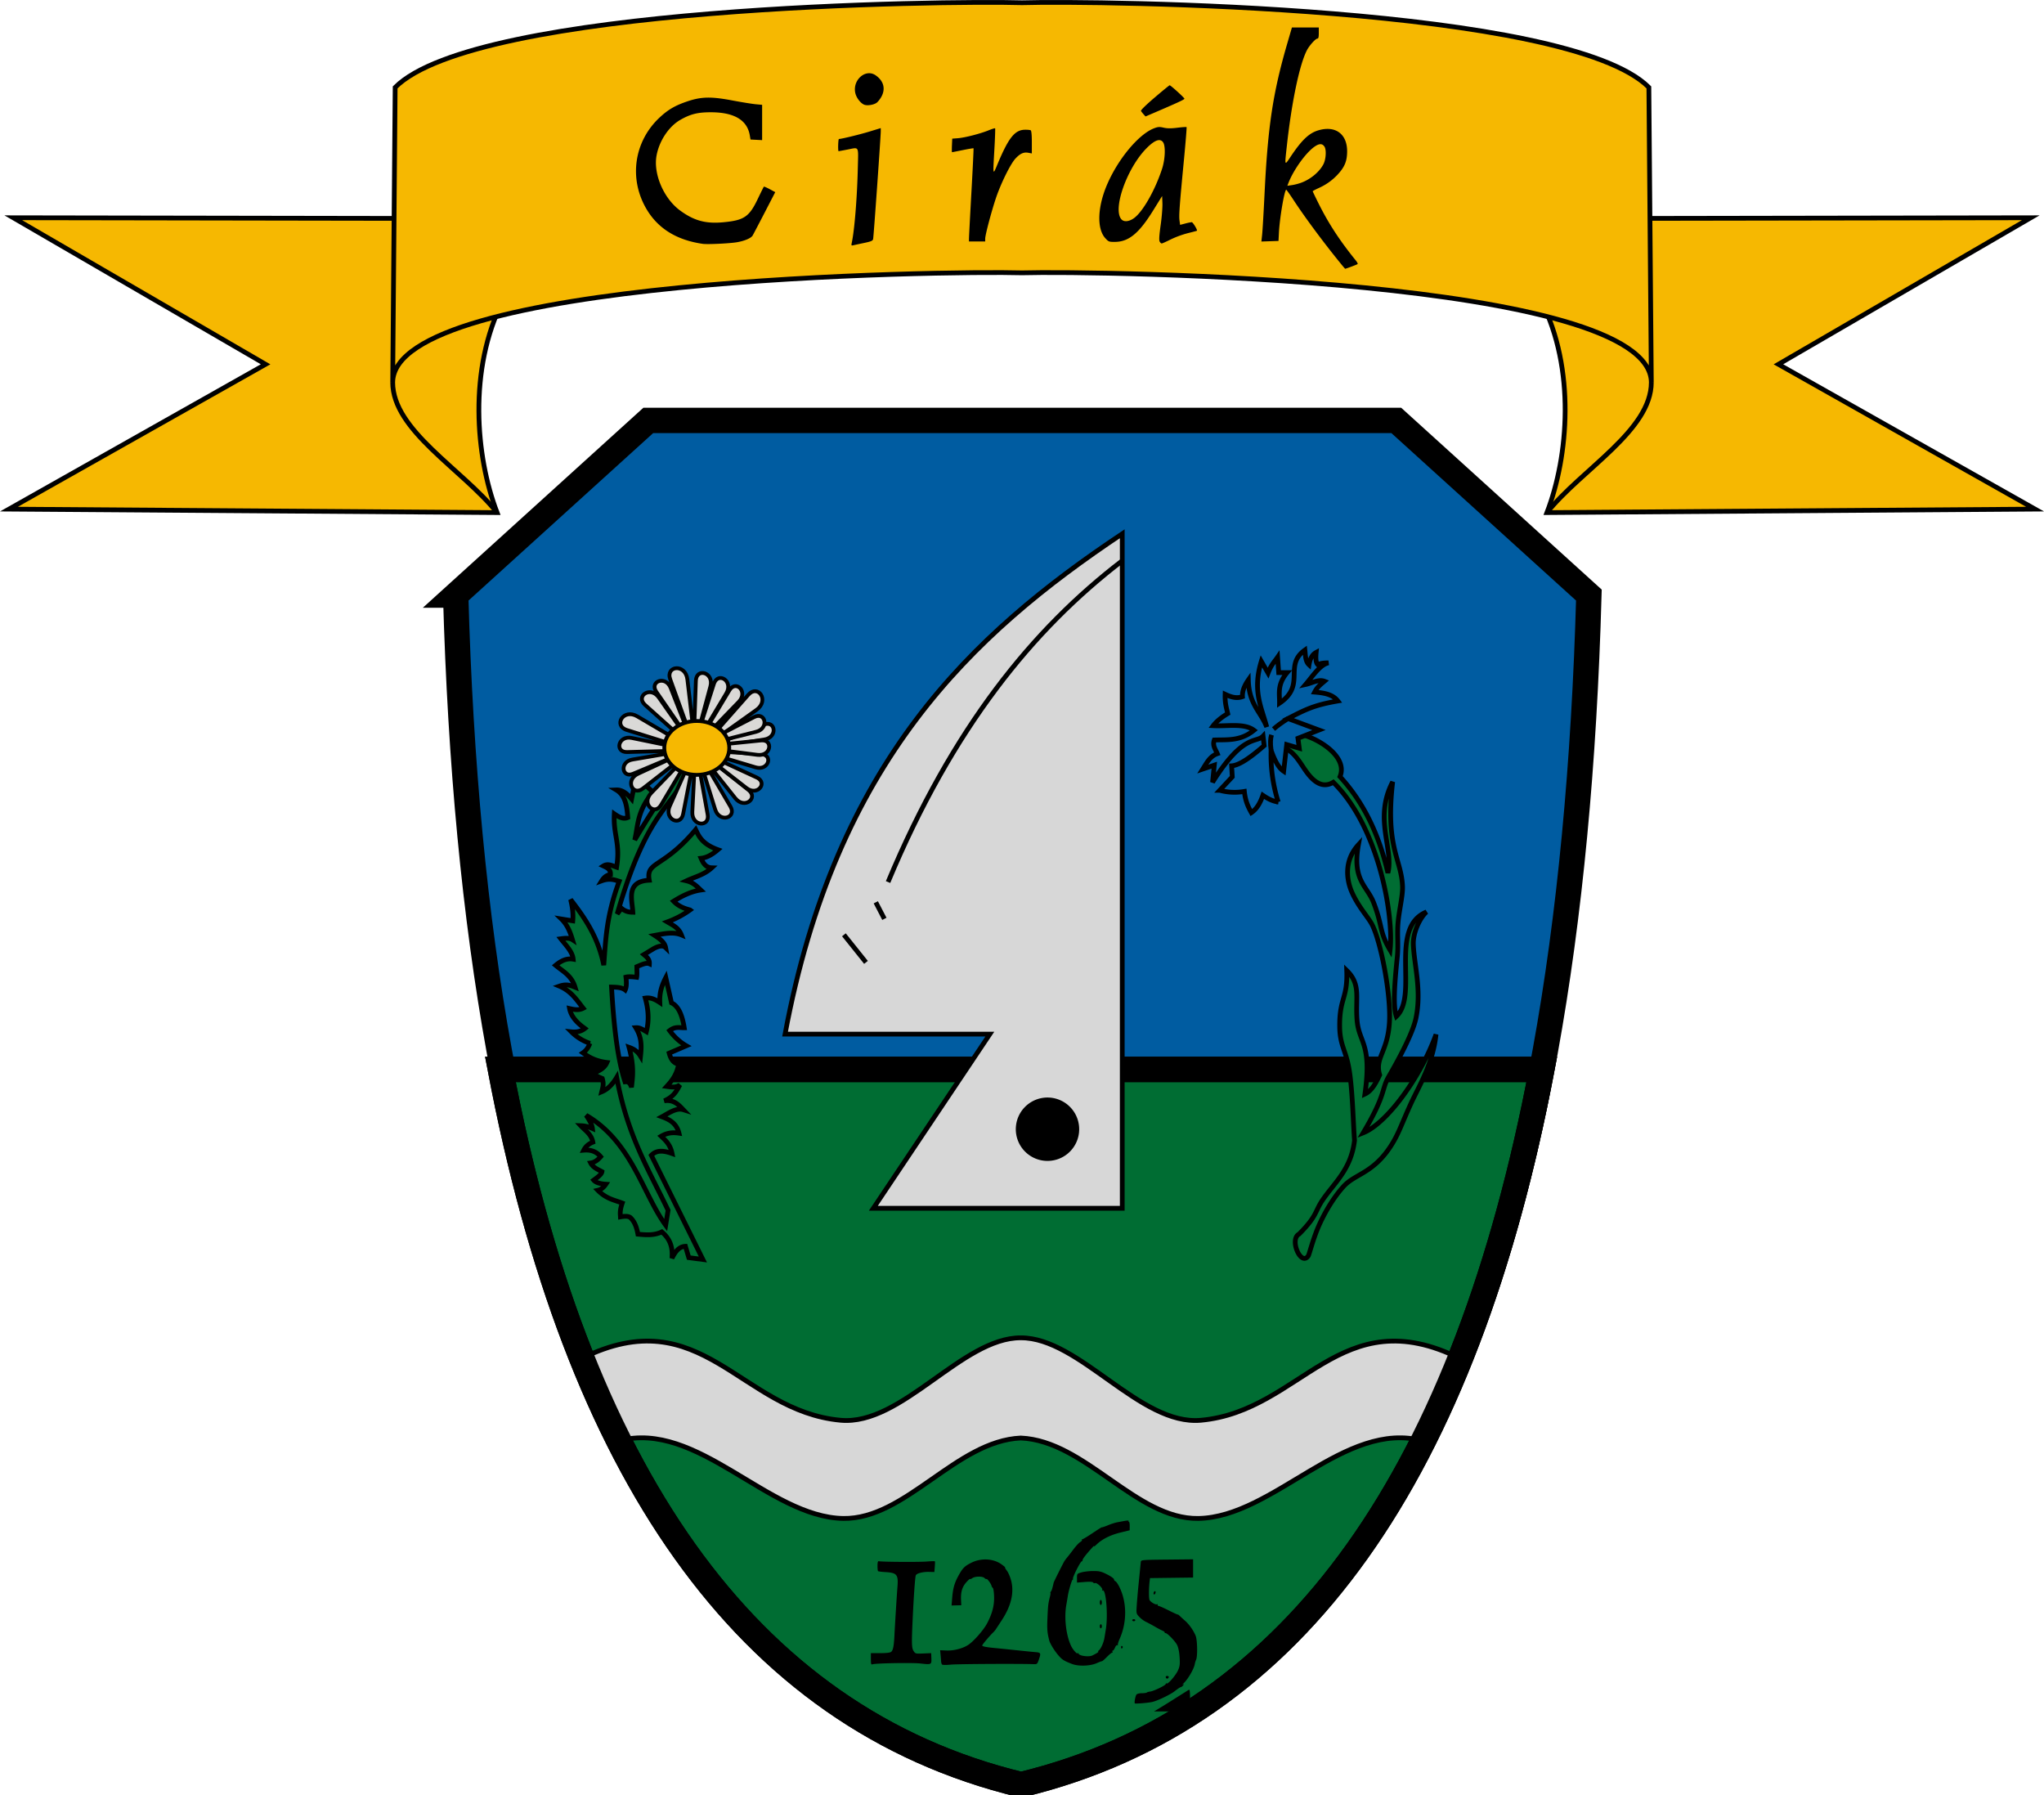
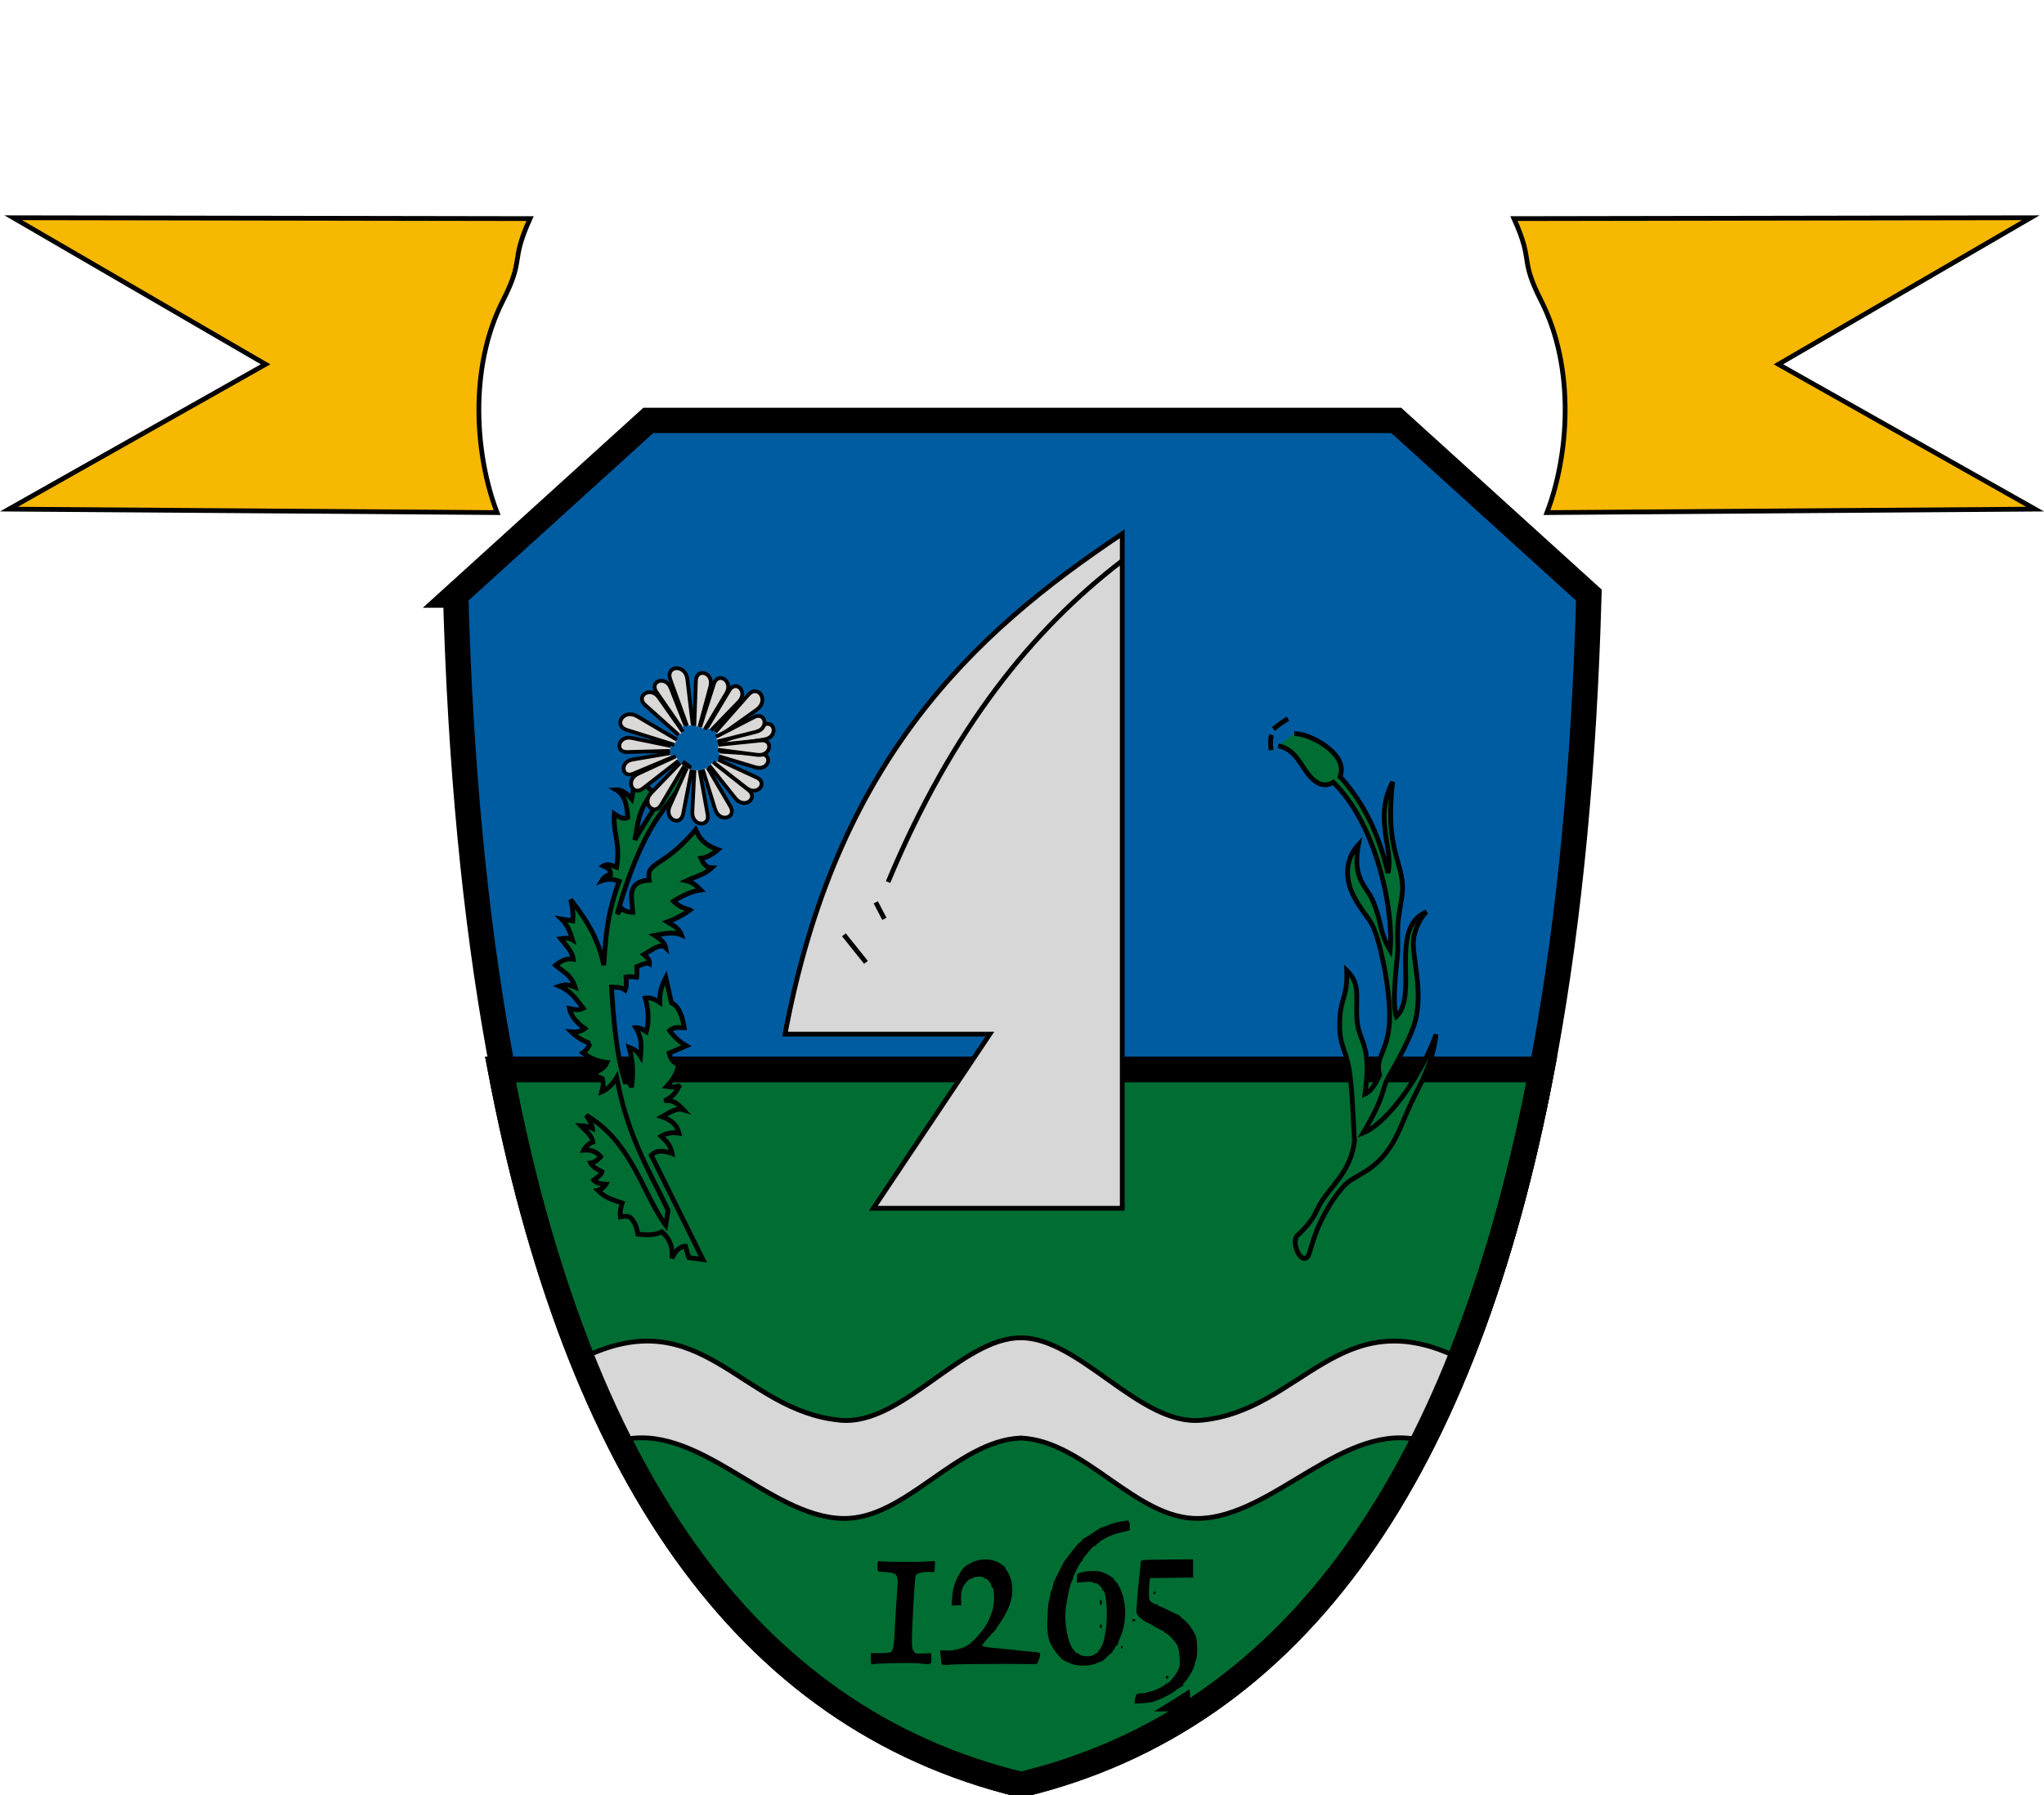
<svg xmlns="http://www.w3.org/2000/svg" width="645.07" height="566.354" viewBox="0 0 170.675 149.848">
  <path d="m-552.461 235.598 16.084-14.583h62.455l16.085 14.583c-1.565 56.155-15.998 91.512-47.312 99.08-31.315-7.568-45.748-42.925-47.312-99.08z" style="opacity:1;vector-effect:none;fill:#005ca1;fill-opacity:1;stroke:#000;stroke-width:2.117;stroke-linecap:butt;stroke-linejoin:miter;stroke-miterlimit:4;stroke-dasharray:none;stroke-dashoffset:0;stroke-opacity:1" transform="translate(590.51 -185.919)" />
  <path transform="matrix(.265 0 0 .265 149.11 1.782)" d="M-405.002 330.17c23.851 125.479 76.483 204.169 164.063 225.334 87.579-21.165 140.213-99.855 164.064-225.334z" style="opacity:1;fill:#006d33;fill-opacity:1;stroke:#000;stroke-width:8;stroke-linecap:butt;stroke-miterlimit:4;stroke-dasharray:none;stroke-opacity:1" />
  <path d="M-493.69 328.52c.25-.15.879-.54 1.397-.869l1.047-.661c.082-.05.106.144.106.871v.937l-1.503-.003-1.503-.003.456-.273zm-2.065-.4c-.053-.087.053-.627.146-.74.048-.059.248-.106.444-.106s.382-.026.413-.057c.03-.03.152-.066.269-.079.293-.03 1.311-.521 1.311-.631 0-.05.034-.069.075-.044.117.073.768-.684.959-1.114.143-.325.164-.502.125-1.086-.03-.449-.106-.814-.213-1.024-.17-.331-.847-1.02-.965-.982-.036.012-.065-.012-.065-.053 0-.041-.067-.1-.149-.132a8.124 8.124 0 0 1-.656-.348c-.28-.16-.633-.35-.787-.421a2.13 2.13 0 0 1-.533-.403c-.253-.27-.255-.28-.208-.992.027-.396.087-1.1.134-1.567a885.104 885.104 0 0 0 .204-2.032c.018-.163.09-.17 2.192-.191l2.173-.023V317.618l-1.799.023-1.8.023-.025.212c-.077.623-.082 1.487-.01 1.622.096.177.54.429.618.35.03-.03.053-.009.053.046 0 .054.044.099.097.099.053 0 .434.17.847.378.412.208.75.36.75.338 0-.021.068.028.15.11.084.08.284.263.445.404.347.303.698.8.887 1.255.145.348.17 1.75.036 2.008a1.394 1.394 0 0 0-.104.34c-.068.406-.546 1.24-.92 1.603-.109.106-.141.16-.071.121.11-.06.11-.05.01.073-.063.078-.15.143-.192.143-.043 0-.264.148-.493.329-.377.297-1.446.81-1.897.91-.373.082-1.42.165-1.45.115zm2.637-2.09c-.095-.096-.058-.196.073-.196.07 0 .127.036.127.08 0 .107-.132.183-.2.116zm-18.747-1.166a.805.805 0 0 1-.066-.3 13.96 13.96 0 0 0-.044-.544l-.034-.333.529.021c.602.025 1.327-.158 1.793-.452.454-.287 1.293-1.236 1.594-1.802.432-.812.613-1.502.59-2.248-.01-.362-.058-.686-.105-.72a.344.344 0 0 1-.11-.18c-.038-.173-.365-.618-.417-.566-.024.024-.098-.012-.166-.08-.163-.163-.786-.157-1.023.01-.104.072-.189.102-.189.067 0-.035-.133.082-.295.26-.349.38-.486.821-.456 1.465l.021.468-.405.01-.406.01.048-.592c.066-.833.189-1.275.52-1.88.356-.65.51-.806 1.071-1.09.826-.419 1.854-.364 2.543.135.192.139.321.252.289.252-.033 0 .038.128.157.284.118.155.28.54.357.854.247 1.004-.024 2.106-.813 3.3-.213.323-.425.647-.472.72-.046.072-.145.19-.218.26-.301.288-.925 1.028-.925 1.097 0 .08.348.148 1.101.217.256.024 1.037.103 1.736.177.698.073 1.408.144 1.578.158.477.037.502.081.333.576-.149.436-.156.443-.48.431-1.252-.043-6.303-.016-6.877.038-.467.044-.723.036-.76-.022zm10.861-.035c-.693-.268-.83-.358-1.175-.77-.32-.383-.655-.938-.719-1.19-.167-.658-.19-.94-.15-1.86.046-1.07.064-1.225.21-1.8.045-.174.061-.317.037-.317s-.005-.048.042-.106c.07-.088.118-.24.231-.74.02-.092.805-1.661.908-1.817.06-.09.166-.23.235-.31.07-.081.299-.376.508-.655.21-.28.466-.555.569-.612.103-.057.167-.137.142-.178-.025-.04-.014-.064.024-.053.038.012.422-.217.853-.508.43-.29.783-.512.783-.49 0 .02.225-.053.5-.165a5.13 5.13 0 0 1 .74-.246l.642-.118c.223-.042.38-.043.355-.002-.025.04-.014.073.025.073s.068.159.066.353l-.004.353-.793.195c-.828.203-1.525.556-1.982 1.004-.143.14-.23.197-.193.127.036-.07-.042-.007-.174.139-.52.575-.789.924-.79 1.025 0 .058-.033.106-.073.106-.104 0-.785 1.354-.727 1.447.026.042.014.077-.026.077-.067 0-.35.955-.41 1.384-.015.1-.07.43-.123.733-.195 1.106-.01 2.61.428 3.471.15.297.507.682.507.547 0-.039.048-.006.107.074.124.17.846.253 1.116.129.324-.149.598-.324.513-.328-.047-.002-.022-.052.054-.11.162-.123.393-.642.456-1.022l.12-.73c.197-1.192.01-3.419-.273-3.244-.051.031-.061.012-.025-.047.078-.127-.445-.626-.597-.568-.061.023-.137 0-.168-.05-.038-.061-.276-.076-.701-.043l-.644.05-.002-.372c-.002-.368.002-.372.38-.481.211-.061.652-.111.98-.112.513 0 .678.04 1.164.287.312.158.568.34.568.405 0 .064.054.138.12.163.066.026.216.243.334.484.629 1.286.637 2.926.022 4.317-.114.258-.182.497-.151.531.03.034.012.038-.04.008-.057-.032-.14.05-.201.198-.058.14-.14.253-.184.253-.044 0-.056.038-.028.085.03.046.015.084-.03.084-.046 0-.242.162-.436.36-.194.198-.378.357-.409.353-.03-.004-.227.07-.437.163-.552.245-1.528.277-2.074.066zm-16.786-.408v-.492h.782c.519 0 .826-.037.914-.11.156-.13.227-.493.27-1.371.035-.755.201-3.411.252-4.046.084-1.036-.04-1.186-1.032-1.242-.297-.017-.563-.052-.59-.079-.026-.026-.046-.23-.044-.452.002-.297.033-.397.118-.375.234.06 3.356.08 3.996.026.365-.03.672-.037.683-.013.01.023.004.233-.014.466l-.034.423-.422-.01c-.547-.015-1.064.119-1.13.291-.06.158-.174 1.753-.263 3.698-.093 2.023-.082 2.371.086 2.627.14.213.173.221.803.195l.658-.028.018.438c.02.521 0 .53-.922.425-.665-.076-3.752-.023-3.99.068-.119.046-.139-.018-.139-.439zm20.893-1.005c0-.072.038-.108.086-.078.047.029.064.088.037.132-.072.117-.123.095-.123-.054zm-1.778-1.73c0-.093.038-.17.084-.17.047 0 .085.077.085.17 0 .093-.038.17-.085.17-.046 0-.084-.077-.084-.17zm2.71-.508c0-.047.056-.085.126-.085s.127.038.127.085c0 .046-.057.084-.127.084s-.127-.038-.127-.084zm-2.71-1.482c0-.116.038-.212.084-.212.047 0 .085.096.085.212 0 .116-.038.212-.085.212-.046 0-.084-.096-.084-.212zm4.487-.752c0-.07.038-.15.085-.18.046-.028.085.006.085.075 0 .07-.039.151-.085.18-.047.029-.085-.005-.085-.075z" style="fill:#000;stroke-width:1" transform="translate(590.51 -185.919)" />
  <path transform="matrix(.265 0 0 .265 149.11 1.782)" d="M-241.03 414.732c-18.502-.082-37.499 27.723-56.753 25.971-31.657-2.88-43.783-38.24-81.54-19.498 3.632 9.073 7.513 17.736 11.655 25.975 24.697-6.68 47.026 24.051 70.69 24.453 19.65.334 35.591-24.453 55.949-25.34 20.357.887 36.296 25.673 55.947 25.34 23.715-.403 46.09-31.268 70.852-24.41 4.138-8.229 8.015-16.88 11.644-25.942-37.874-18.91-49.99 16.537-81.69 19.422-19.254 1.752-38.25-26.052-56.753-25.97z" style="opacity:1;vector-effect:none;fill:#d7d7d7;fill-opacity:1;stroke:#000;stroke-width:1.5;stroke-linecap:butt;stroke-linejoin:miter;stroke-miterlimit:4;stroke-dasharray:none;stroke-dashoffset:0;stroke-opacity:1" />
  <path style="opacity:1;fill:none;fill-opacity:1;stroke:#000;stroke-width:8;stroke-linecap:butt;stroke-miterlimit:4;stroke-dasharray:none;stroke-opacity:1" d="M-405.002 330.17c23.851 125.479 76.483 204.169 164.063 225.334 87.579-21.165 140.213-99.855 164.064-225.334z" transform="matrix(.265 0 0 .265 149.11 1.782)" />
  <path style="opacity:1;vector-effect:none;fill:#d7d7d7;fill-opacity:1;stroke:#000;stroke-width:.397;stroke-linecap:butt;stroke-linejoin:miter;stroke-miterlimit:4;stroke-dasharray:none;stroke-dashoffset:0;stroke-opacity:1" d="M-432.92 286.79h20.784v-56.31c-12.609 8.412-23.915 19.052-28.155 41.772h17.098z" transform="translate(505.844 -185.919)" />
-   <path style="opacity:1;fill:#000;fill-opacity:1;stroke:#000;stroke-width:.397;stroke-linecap:round;stroke-miterlimit:4;stroke-dasharray:none;stroke-opacity:1" d="M-415.937 280.375a2.448 2.448 0 0 1-2.604 2.257 2.448 2.448 0 0 1-2.28-2.583 2.448 2.448 0 0 1 2.563-2.304 2.448 2.448 0 0 1 2.326 2.543" transform="translate(505.844 -185.919)" />
  <path style="opacity:1;vector-effect:none;fill:none;fill-opacity:1;stroke:#000;stroke-width:.397;stroke-linecap:butt;stroke-linejoin:miter;stroke-miterlimit:4;stroke-dasharray:none;stroke-dashoffset:0;stroke-opacity:1" d="M-412.136 232.732c-7.438 5.692-14.16 13.912-19.555 26.824M-432.715 261.246l.717 1.382M-435.377 263.959l1.843 2.303" transform="translate(505.844 -185.919)" />
  <path d="m-288.652 161.764-21.068 12.234 21.43 12.09-40.76.29c1.81-4.703 2.404-12.001-.484-17.687-1.85-3.641-.571-3.099-2.267-6.855zM-457.111 161.764l21.067 12.234-21.429 12.09 40.76.29c-1.81-4.703-2.405-12.001.483-17.687 1.85-3.641.572-3.099 2.267-6.855z" style="opacity:1;vector-effect:none;fill:#f6b801;fill-opacity:1;stroke:#000;stroke-width:.397;stroke-linecap:butt;stroke-linejoin:miter;stroke-miterlimit:4;stroke-dasharray:none;stroke-dashoffset:0;stroke-opacity:1" transform="translate(458.22 -143.585)" />
-   <path style="opacity:1;vector-effect:none;fill:#f6b801;fill-opacity:1;stroke:#000;stroke-width:.397;stroke-linecap:butt;stroke-linejoin:miter;stroke-miterlimit:4;stroke-dasharray:none;stroke-dashoffset:0;stroke-opacity:1" d="M-425.43 175.502c0 4.024 5.811 7.25 8.716 10.876M-372.882 166.363c-6.42-.181-52.475.447-52.547 9.139l.205-24.624c6.796-6.797 45.921-7.246 52.342-7.064 6.421-.182 45.546.267 52.343 7.064l.205 24.624c-.073-8.692-46.127-9.32-52.548-9.139zM-320.334 175.502c0 4.024-5.81 7.25-8.716 10.876" transform="translate(458.22 -143.585)" />
-   <path style="fill:#000;stroke-width:1" d="M-346.915 164.785c-1.215-1.534-2.486-3.27-3.26-4.451-.326-.498-.615-.907-.642-.908-.148-.007-.553 2.367-.613 3.6l-.034.673-.714.024-.715.025.062-.575c.035-.316.124-1.832.199-3.369.274-5.64.697-8.454 1.888-12.55l.4-1.375 1.122-.001 1.122-.001v.465c0 .34-.032.466-.117.466-.156 0-.681.588-.886.991-.614 1.211-1.257 4.279-1.661 7.928-.192 1.73-.2 1.705.285.977.945-1.419 1.55-2 2.33-2.235 1.432-.43 2.426.297 2.415 1.768-.006.733-.174 1.196-.63 1.738a4.78 4.78 0 0 1-1.691 1.284c-.304.138-.553.27-.553.294 0 .023.231.504.514 1.068.831 1.658 1.757 3.071 3.08 4.702.12.148.189.288.152.31-.103.064-.99.395-1.037.388-.023-.004-.48-.56-1.016-1.236zm-2.594-5.968c.766-.298 1.474-.9 1.797-1.525.212-.409.259-1.202.087-1.464-.185-.282-.453-.274-.865.026-.733.533-1.747 1.958-2.153 3.027l-.082.214.402-.059c.222-.032.588-.13.814-.219zm-37.589 5.042c.232-1.084.45-3.794.507-6.277.043-1.87.143-1.704-.908-1.503-.365.07-.68.127-.698.127-.065 0-.036-1.016.028-1.017.225-.005 1.74-.374 2.54-.618l.953-.291v.265c.003.391-.592 8.786-.637 8.993-.031.148-.157.204-.738.326-.385.08-.79.168-.9.193-.182.042-.195.025-.147-.198zm-12.437.084c-2.172-.312-3.73-1.27-4.69-2.884-1.512-2.546-1.062-5.678 1.103-7.682.702-.65 1.28-.985 2.293-1.328 1.168-.395 1.98-.413 3.733-.083.783.148 1.669.291 1.969.32l.545.05v2.947l-.485-.025-.485-.026-.06-.351c-.218-1.286-1.32-1.93-3.288-1.924-1.07.003-1.67.154-2.505.63-.964.549-1.764 1.747-1.992 2.983-.282 1.53.595 3.58 1.96 4.584 1.158.853 2.14 1.123 3.595.988 1.754-.163 2.176-.447 2.894-1.946.26-.541.488-1.002.508-1.025.02-.022.243.071.495.208l.458.247-.9 1.74c-.496.957-.942 1.807-.992 1.889-.133.217-.69.451-1.32.555-.622.103-2.451.189-2.836.133zm38.147-.193c-.062-.114-.037-.514.084-1.375.095-.668.16-1.488.147-1.821l-.024-.606-.762 1.228c-1.167 1.882-2.027 2.59-3.16 2.602-.512.005-.549-.008-.82-.305-.738-.803-.657-2.678.198-4.6.94-2.114 2.62-4.1 3.871-4.578.325-.124.452-.133.8-.052.3.07.615.071 1.145.006.402-.05.748-.073.769-.052.02.021-.078 1.237-.218 2.703-.37 3.843-.43 4.672-.373 5.087l.05.37.433-.112a3.95 3.95 0 0 1 .539-.112c.096 0 .499.664.434.715-.015.012-.364.104-.775.206a8.154 8.154 0 0 0-1.416.52c-.368.186-.707.337-.753.337-.046 0-.122-.073-.17-.161zm-2.109-1.98c.734-.56 1.738-2.337 2.31-4.09.261-.8.304-1.905.086-2.217-.246-.35-.697-.191-1.37.485-1.667 1.675-2.889 5.17-2.088 5.97.22.22.66.16 1.062-.148zm-13.81 1.696c0-.151.092-1.894.203-3.873.111-1.98.19-3.611.174-3.627-.015-.015-.417.051-.893.148-.476.097-.88.177-.9.177-.019 0-.023-.255-.009-.566l.025-.566.466-.035c.576-.043 1.863-.372 2.557-.654.286-.116.536-.194.557-.173.02.02-.005.777-.057 1.682-.132 2.31-.14 2.264.25 1.328.932-2.23 1.445-2.875 2.301-2.892.212-.004.427.018.479.05.06.037.093.401.093.994v.935l-.285-.053c-.392-.074-.685.056-1.081.48-.41.437-1.212 2.058-1.625 3.28-.377 1.118-.903 3.1-.903 3.408v.233h-1.355l.002-.276zm14.577-10.339c-.089-.1-.187-.225-.217-.28-.034-.059.419-.503 1.143-1.121.66-.563 1.222-1.022 1.25-1.022.09.003 1.235 1.042 1.235 1.122 0 .07-.582.34-2.598 1.203l-.65.278zm-23.343-.808c-.293-.13-.617-.544-.716-.918-.291-1.101.826-2.118 1.682-1.531.66.453.844 1.1.5 1.76-.108.206-.295.447-.415.535-.252.183-.803.264-1.051.154z" transform="translate(458.22 -143.585)" />
  <path d="m-531.818 291.065-1.177-.154-.282-.947c-.553.023-.86.475-1.126.998.103-1.063-.274-1.715-.845-2.2-.666.315-1.332.251-1.997.19-.098-.569-.277-1.065-.64-1.394-.198-.135-.5-.107-.818-.051-.015-.284-.063-.52.153-1.152-.675-.258-1.342-.357-2.04-1.066.246-.055.472-.21.67-.507-.452-.031-.826-.12-1.013-.343.317-.236.65-.471.687-.706-.355-.194-.746-.347-.94-.724.316-.043.587-.242.832-.525-.402-.485-.89-.586-1.412-.543.171-.346.444-.54.76-.67-.12-.658-.626-.962-1.013-1.375.25.01.514.034.977.235-.037-.327-.248-.706-.525-1.104 3.808 2.214 4.736 6.566 6.642 9.176l.2-1.249c-1.586-3.334-3.384-6.173-4.29-11.094-.367.622-.786 1.015-1.25 1.204.076-.322.2-.603.047-1.109-.267-.117-.562-.207-.714-.438.413-.204.882-.381 1.103-.898-.917-.109-1.5-.434-2.01-.806.216-.148.421-.358.589-.793a3.945 3.945 0 0 1-1.549-.96c.446.047.826-.04 1.127-.282-.125-.099-1.107-.71-1.28-1.663.38.086.76.17 1.139-.026-.54-.69-1.005-1.43-1.984-1.843.594-.207.947-.056 1.306.09-.293-.984-1.018-1.319-1.626-1.83.57-.478 1.043-.588 1.468-.512-.056-.617-.606-1.155-1.033-1.703.367-.05.725-.086.973.077-.19-.63-.421-1.24-.921-1.727l.947.153c.053-.593-.029-1.186-.18-1.779 1.151 1.492 2.283 3.083 2.768 5.478.165-2.065.191-4.05 1.29-7-.412-.132-.816-.274-1.46-.04.193-.31.436-.486.73-.524.028-.44-.284-.575-.589-.717.367-.233.734-.02 1.1.103.333-2.033-.287-2.648-.191-4.454.375.264.75.48 1.126.307-.076-.93-.182-1.84-.96-2.303.485-.02.897.298 1.28.755l.371-1.882 1.408 1.306c-1.34 1.636-1.224 2.744-1.519 4 1.396-2.38 2.806-4.437 4.155-6.406l.384.294c-1.124 3.496-3.3 2.932-6.002 12.286l.358-.473c.316.273.632.33.947.332-.054-1.05-.604-2.578 1.37-2.674-.294-1.603 1.153-.963 3.878-4.224.246.513.506 1.192 1.855 1.677-.454.393-.92.664-1.407.717.18.422.411.776.895.793-.622.58-1.398.751-2.111 1.088.584.139.868.465 1.19.768-.794.116-1.539.479-2.265.934.414.432.887.601 1.37.73a7.788 7.788 0 0 1-1.895.998c.456.272.95.488 1.177 1.088-.7-.288-1.473-.103-2.24.038.435.282.843.576.922 1.024-.239-.234-.59-.133-.972.064l-.845.512c.235.197.483.383.46.768-.266-.12-.667.085-1.049.243.003.313.028.68-.013.883-.367-.044-.696-.065-.895-.013.06.487.044.853-.064 1.075-.285-.224-.714-.23-1.14-.243.18 3.067.468 5.896 1.127 7.909.245-.034.437.085.537.46.107-.892.23-1.765-.204-3.34.444.156.73.363.96.743.079-.753.138-1.51-.397-2.38.345-.025.607.172.883.332.24-.921.176-1.857-.09-2.803.496-.073.862.136 1.216.371-.02-.562.02-1.166.499-2.086l.475 2.112c.576.264.898 1.02 1.065 2.079-.393.005-.76-.127-1.22.237.426.578.897.979 1.395 1.267l-1.433.615c.132.506.372.85.793.921-.164.894-.573 1.389-.998 1.856.389.054.782.123 1.1-.128-.266.488-.5.984-1.305 1.331.8-.119 1.186.321 1.587.742-.576-.18-1.18.266-1.779.589.634.233 1.215.54 1.42 1.37-.465-.069-.946-.06-1.484.255.378.363.766.709.909 1.446-.654-.233-1.272-.336-1.734.148zM-483.777 248.186c1.272.244 1.756 1.344 2.363 2.177.608.832 1.338 1.398 2.234.864 3.854 3.784 5.06 11.228 4.742 14.008-.914-1.547-.608-1.975-1.365-3.942-.553-1.437-1.819-1.863-1.277-4.854-1.266 1.381-.96 3.027-.546 3.965.553 1.252 1.365 2.078 1.693 2.722.714 1.4 1.583 5.782 1.44 8.161-.152 2.492-1.239 2.935-.813 4.374-.323.689-.671 1.33-1.231 1.592.596-4.261-.495-4.248-.656-6.139-.161-1.891.355-2.991-.864-4.177.089 2.365-.603 2.266-.59 4.633.009 1.69.54 1.985.815 3.783.274 1.798.326 4.59.426 5.773-.281 2.401-1.66 3.508-2.646 4.943-.684.996-.444 1.334-1.987 2.876-.828.431.155 2.716.766 1.826.096-.14.414-1.506.97-2.707.514-1.11 1.2-2.238 1.983-3.1.937-1.031 2.4-1.078 3.854-3.237.726-1.08.932-1.847 1.77-3.679.627-1.371 1.846-3.339 2.095-5.772-1.301 3.608-4.108 7.43-6.08 8.217 1.908-3.205 1.516-3.622 2.12-4.675.425-.738 1.965-3.405 2.279-4.874.506-2.373-.172-4.602-.213-6.216-.024-.956.537-2.176 1.098-2.678-3.194 1.335-.628 6.951-2.516 8.724-.295-.902-.14-2.84.075-4.937.108-1.049-.023-1.884.067-2.904s.4-2.223.374-2.994c-.076-2.267-1.463-3.274-.823-8.748-1.61 3.07.107 5.603-.399 7.601-.705-3.06-1.944-5.796-4-8.036.794-1.938-2.692-3.671-3.818-3.583" style="opacity:1;vector-effect:none;fill:#006d33;fill-opacity:1;stroke:#000;stroke-width:.397;stroke-linecap:butt;stroke-linejoin:miter;stroke-miterlimit:4;stroke-dasharray:none;stroke-dashoffset:0;stroke-opacity:1" transform="translate(590.51 -185.919)" />
-   <path style="opacity:1;vector-effect:none;fill:#005ca1;fill-opacity:1;stroke:#000;stroke-width:.397;stroke-linecap:butt;stroke-linejoin:miter;stroke-miterlimit:4;stroke-dasharray:none;stroke-dashoffset:0;stroke-opacity:1" d="m-358.666 246.865-2.588-.96c1.505-.774 2.174-1.12 4.163-1.465-.433-.566-1.167-.68-1.937-.742.224-.446.526-.655.815-.905-.497-.19-1.048.159-1.575.271.62-.725 1.204-1.657 1.919-1.81-.282.008-.558.005-.905.145-.158-.164-.173-.544-.127-1.014-.321.17-.515.522-.597 1.032-.31-.289-.294-.78-.344-1.23-1.815 1.303.127 2.92-2.118 4.434.014-.798-.216-1.53.634-2.552h-.706l-.09-1.285c-.266.387-.532.621-.797 1.32l-.561-.976c-.762 2.494.028 3.855.452 5.484-.514-1.307-1.481-1.87-1.538-3.928-.388.558-.51 1.006-.489 1.394-.503.18-.978.025-1.448-.2-.023.754.112 1.15.218 1.611-.561.338-.96.676-1.213 1.014 1.176.064 2.593-.234 3.403.38-1.128.917-2.217.776-3.313.814-.169.482.107.786.254 1.14-.616.217-.891.775-1.213 1.286l.96-.326-.145 1.43c2.548-4.085 3.656-3.262 4.217-3.855l.09.796c-1.092.95-2.064 1.65-2.715 1.683l.055.923-1.05 1.122a4.715 4.715 0 0 0 2.057.094c.086.83.332 1.309.585 1.77.386-.253.71-.716.96-1.447.366.249.75.48 1.285.56a12.924 12.924 0 0 1-.598-4.325c.378 1.087.72 1.533 1.05 1.756l.254-2.226 1.05.307-.11-.832z" transform="translate(468.802 -185.919)" />
  <path style="opacity:1;vector-effect:none;fill:#005ca1;fill-opacity:1;stroke:#000;stroke-width:.397;stroke-linecap:butt;stroke-linejoin:miter;stroke-miterlimit:4;stroke-dasharray:none;stroke-dashoffset:0;stroke-opacity:1" d="M-362.629 247.27c-.086.278-.12.66-.037 1.278M-362.463 246.784c.292-.251.647-.526 1.21-.878" transform="translate(468.802 -185.919)" />
  <g transform="translate(474.094 -185.919)">
    <path style="opacity:1;vector-effect:none;fill:#dad9d7;fill-opacity:1;stroke:#000;stroke-width:.318;stroke-linecap:butt;stroke-linejoin:miter;stroke-miterlimit:4;stroke-dasharray:none;stroke-dashoffset:0;stroke-opacity:1" d="m-413.552 248.183 3.281-.529c1.153-.185.923-1.638-.051-1.239l-3.322 1.36M-416.745 250.035l-1.42 3.173c-.5 1.116.903 1.748 1.113.666l.717-3.686M-416.11 250.225l-.174 3.473c-.06 1.22 1.475 1.301 1.279.217l-.668-3.695M-415.413 250.164l1.033 3.32c.363 1.168 1.833.714 1.276-.236l-1.9-3.24M-414.865 249.833l2.166 2.72c.762.956 1.967.001 1.103-.683l-2.944-2.33" />
    <path style="opacity:1;vector-effect:none;fill:#dad9d7;fill-opacity:1;stroke:#000;stroke-width:.318;stroke-linecap:butt;stroke-linejoin:miter;stroke-miterlimit:4;stroke-dasharray:none;stroke-dashoffset:0;stroke-opacity:1" d="m-414.366 249.68 2.6 2.025c.914.712 1.814-.436.865-.874l-3.231-1.494M-414.084 249.054l3.078.923c1.082.323 1.493-1.037.477-1.1l-3.463-.216M-417.655 249.053l-3.157 1.459c-1.11.512-.468 1.91.402 1.233l2.963-2.307M-417.301 249.614l-2.414 2.503c-.848.88.256 1.95.82 1.004l1.926-3.224M-418.085 248.194l-3.256-.668c-1.144-.235-1.444 1.204-.39 1.177l3.587-.095M-418.147 248.796l-3.14.533c-1.104.189-.872 1.578.059 1.187l3.172-1.33M-417.07 247.016l-2.008-2.862c-.705-1.006-1.973-.12-1.148.618l2.813 2.518M-417.574 247.667l-3.309-1.944c-1.163-.682-2.026.778-.865 1.14l3.955 1.234M-416.873 246.45l-1.216-3.092c-.428-1.087-1.797-.553-1.2.315l2.038 2.955M-415.69 246.609l.913-3.375c.321-1.186-1.171-1.593-1.21-.486l-.133 3.773M-416.248 246.447l-.449-3.811c-.159-1.34-1.844-1.146-1.431-.002l1.404 3.898M-415.248 246.814l1.795-3c.63-1.055-.696-1.852-1.033-.797l-1.152 3.595M-414.721 246.898l2.313-2.387c.813-.839-.24-1.865-.783-.961l-1.848 3.077M-414.047 247.405l3.124-2.227c1.098-.784.117-2.168-.687-1.256l-2.741 3.108" />
    <path d="m-414.188 247.825 3.223-.812c1.133-.285.778-1.712-.159-1.23l-3.19 1.644M-414.15 248.513l3.298.423c1.158.148 1.35-1.31.301-1.203l-3.57.363" style="opacity:1;vector-effect:none;fill:#dad9d7;fill-opacity:1;stroke:#000;stroke-width:.318;stroke-linecap:butt;stroke-linejoin:miter;stroke-miterlimit:4;stroke-dasharray:none;stroke-dashoffset:0;stroke-opacity:1" />
-     <ellipse style="opacity:1;fill:#f6b801;fill-opacity:1;stroke:#000;stroke-width:.318;stroke-linecap:round;stroke-miterlimit:4;stroke-dasharray:none;stroke-opacity:1" cx="-415.913" cy="248.358" rx="2.713" ry="2.25" />
  </g>
</svg>